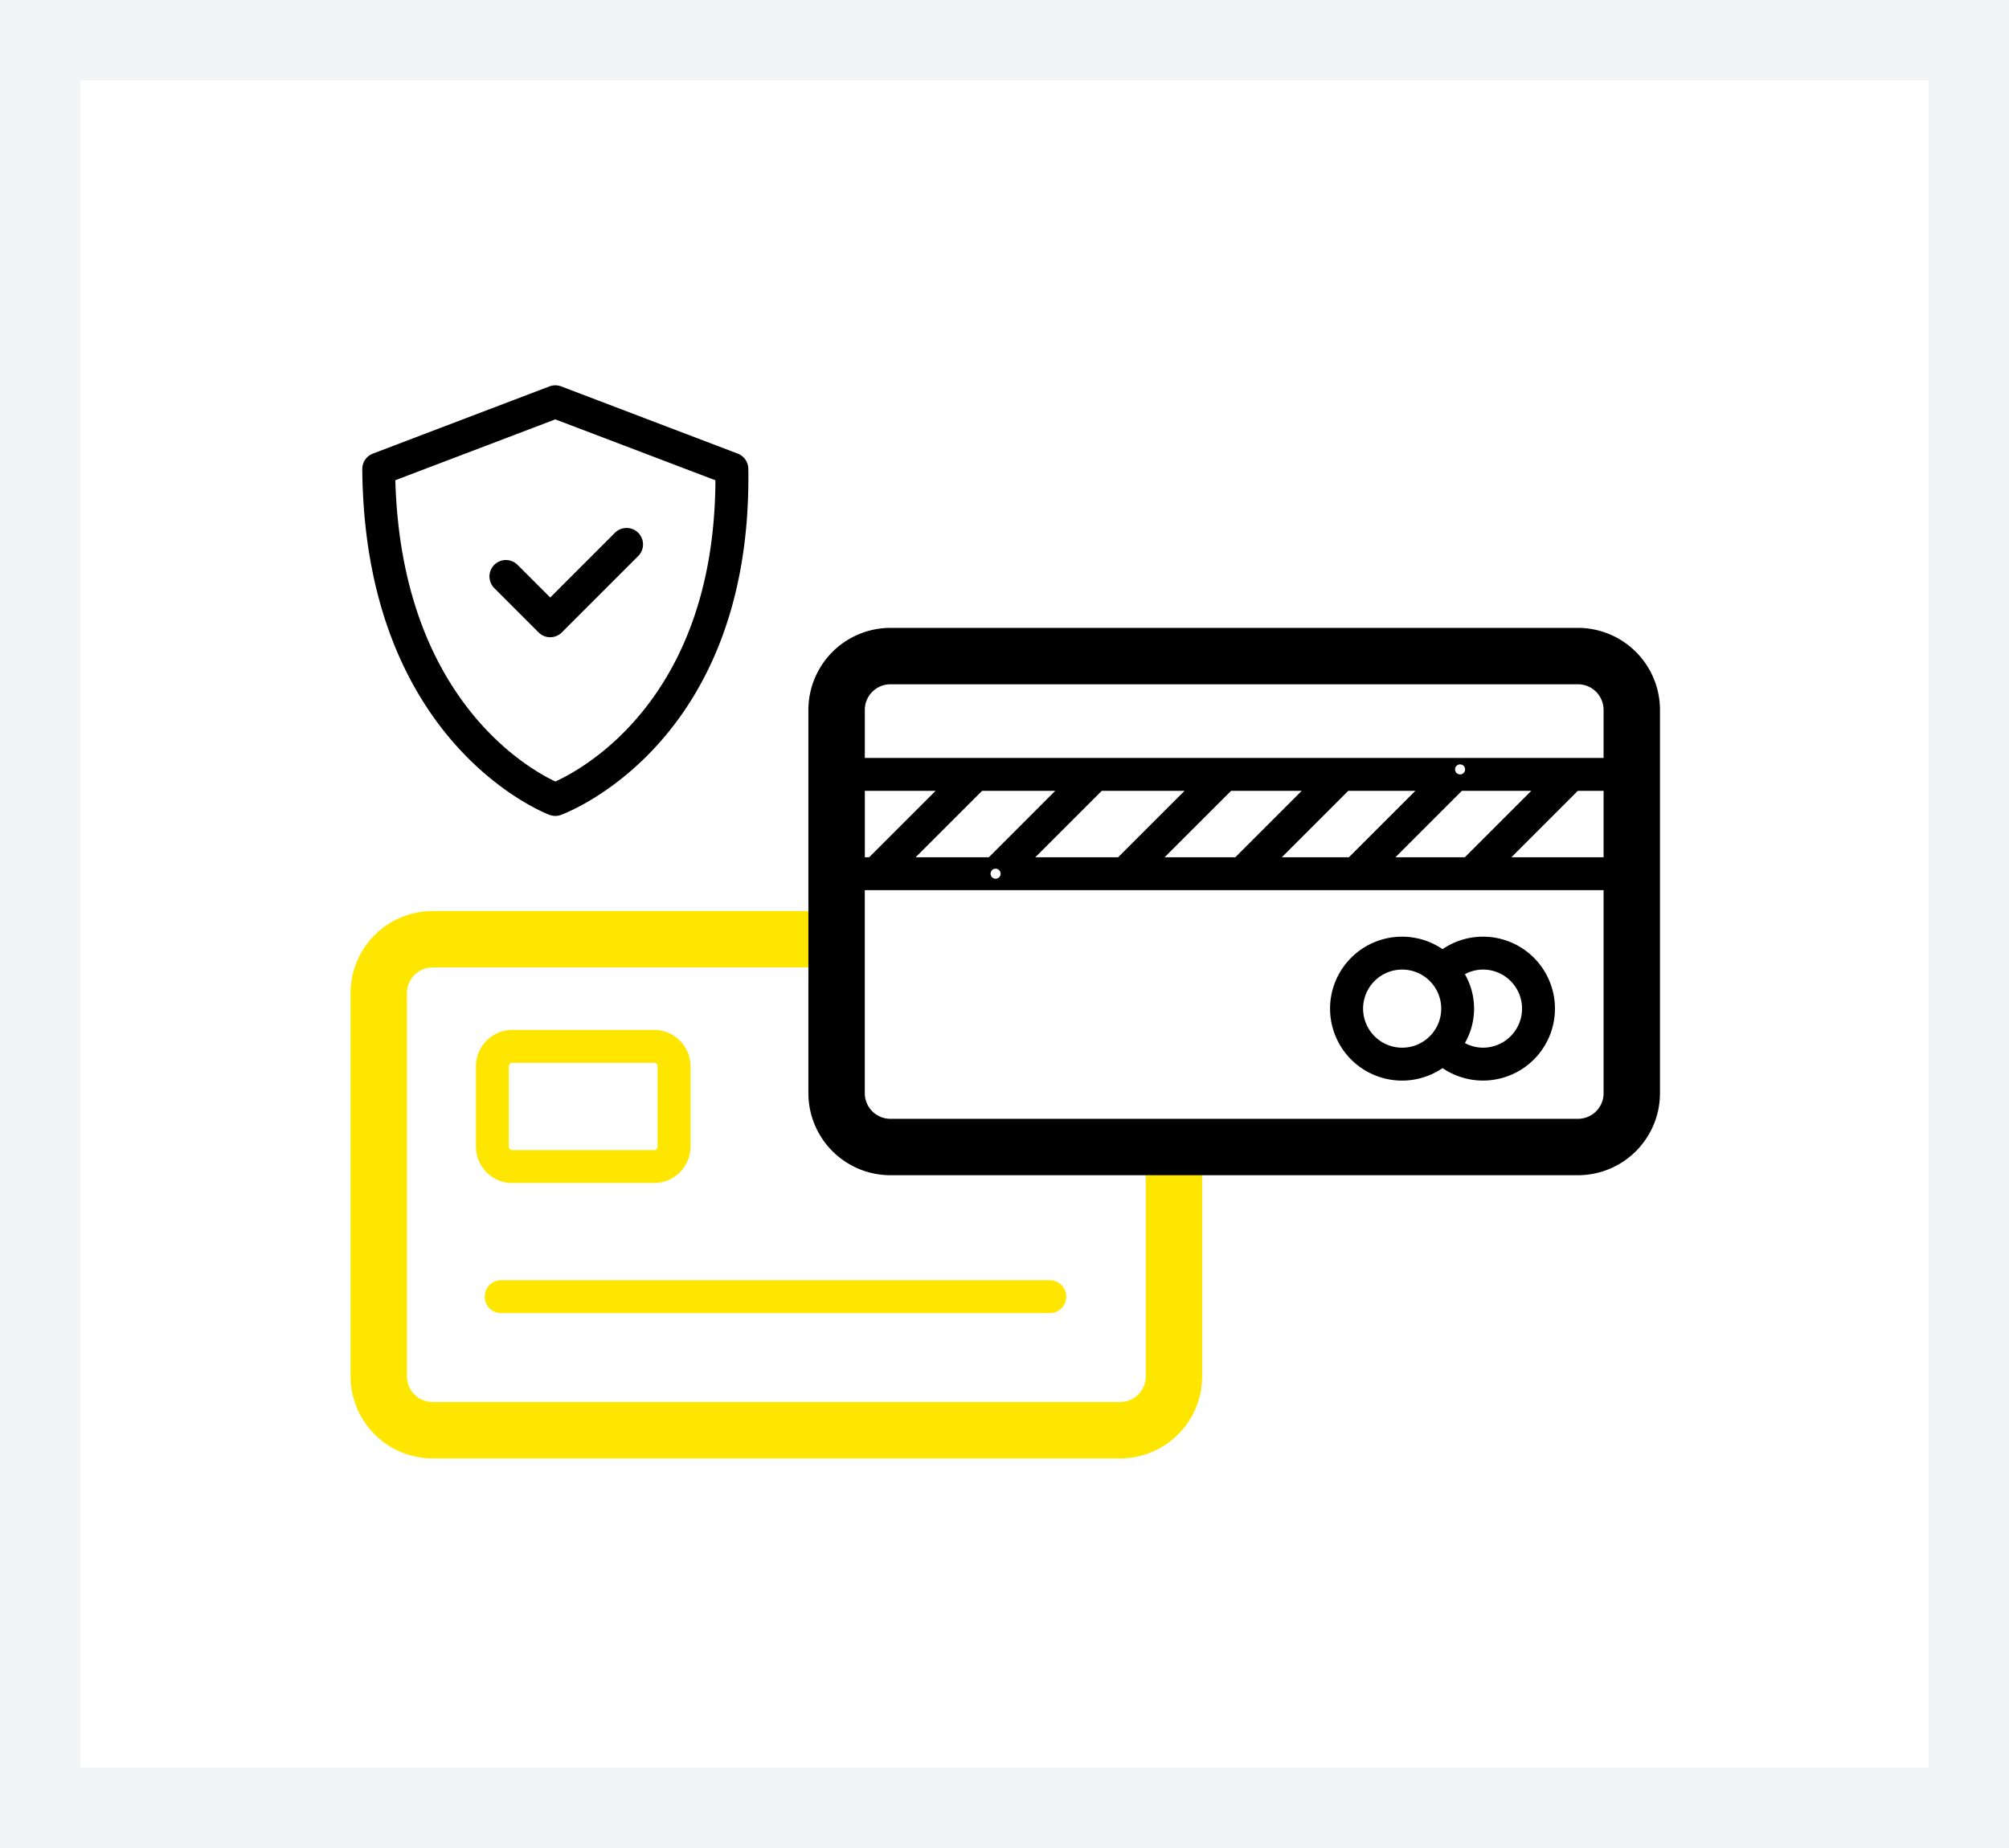
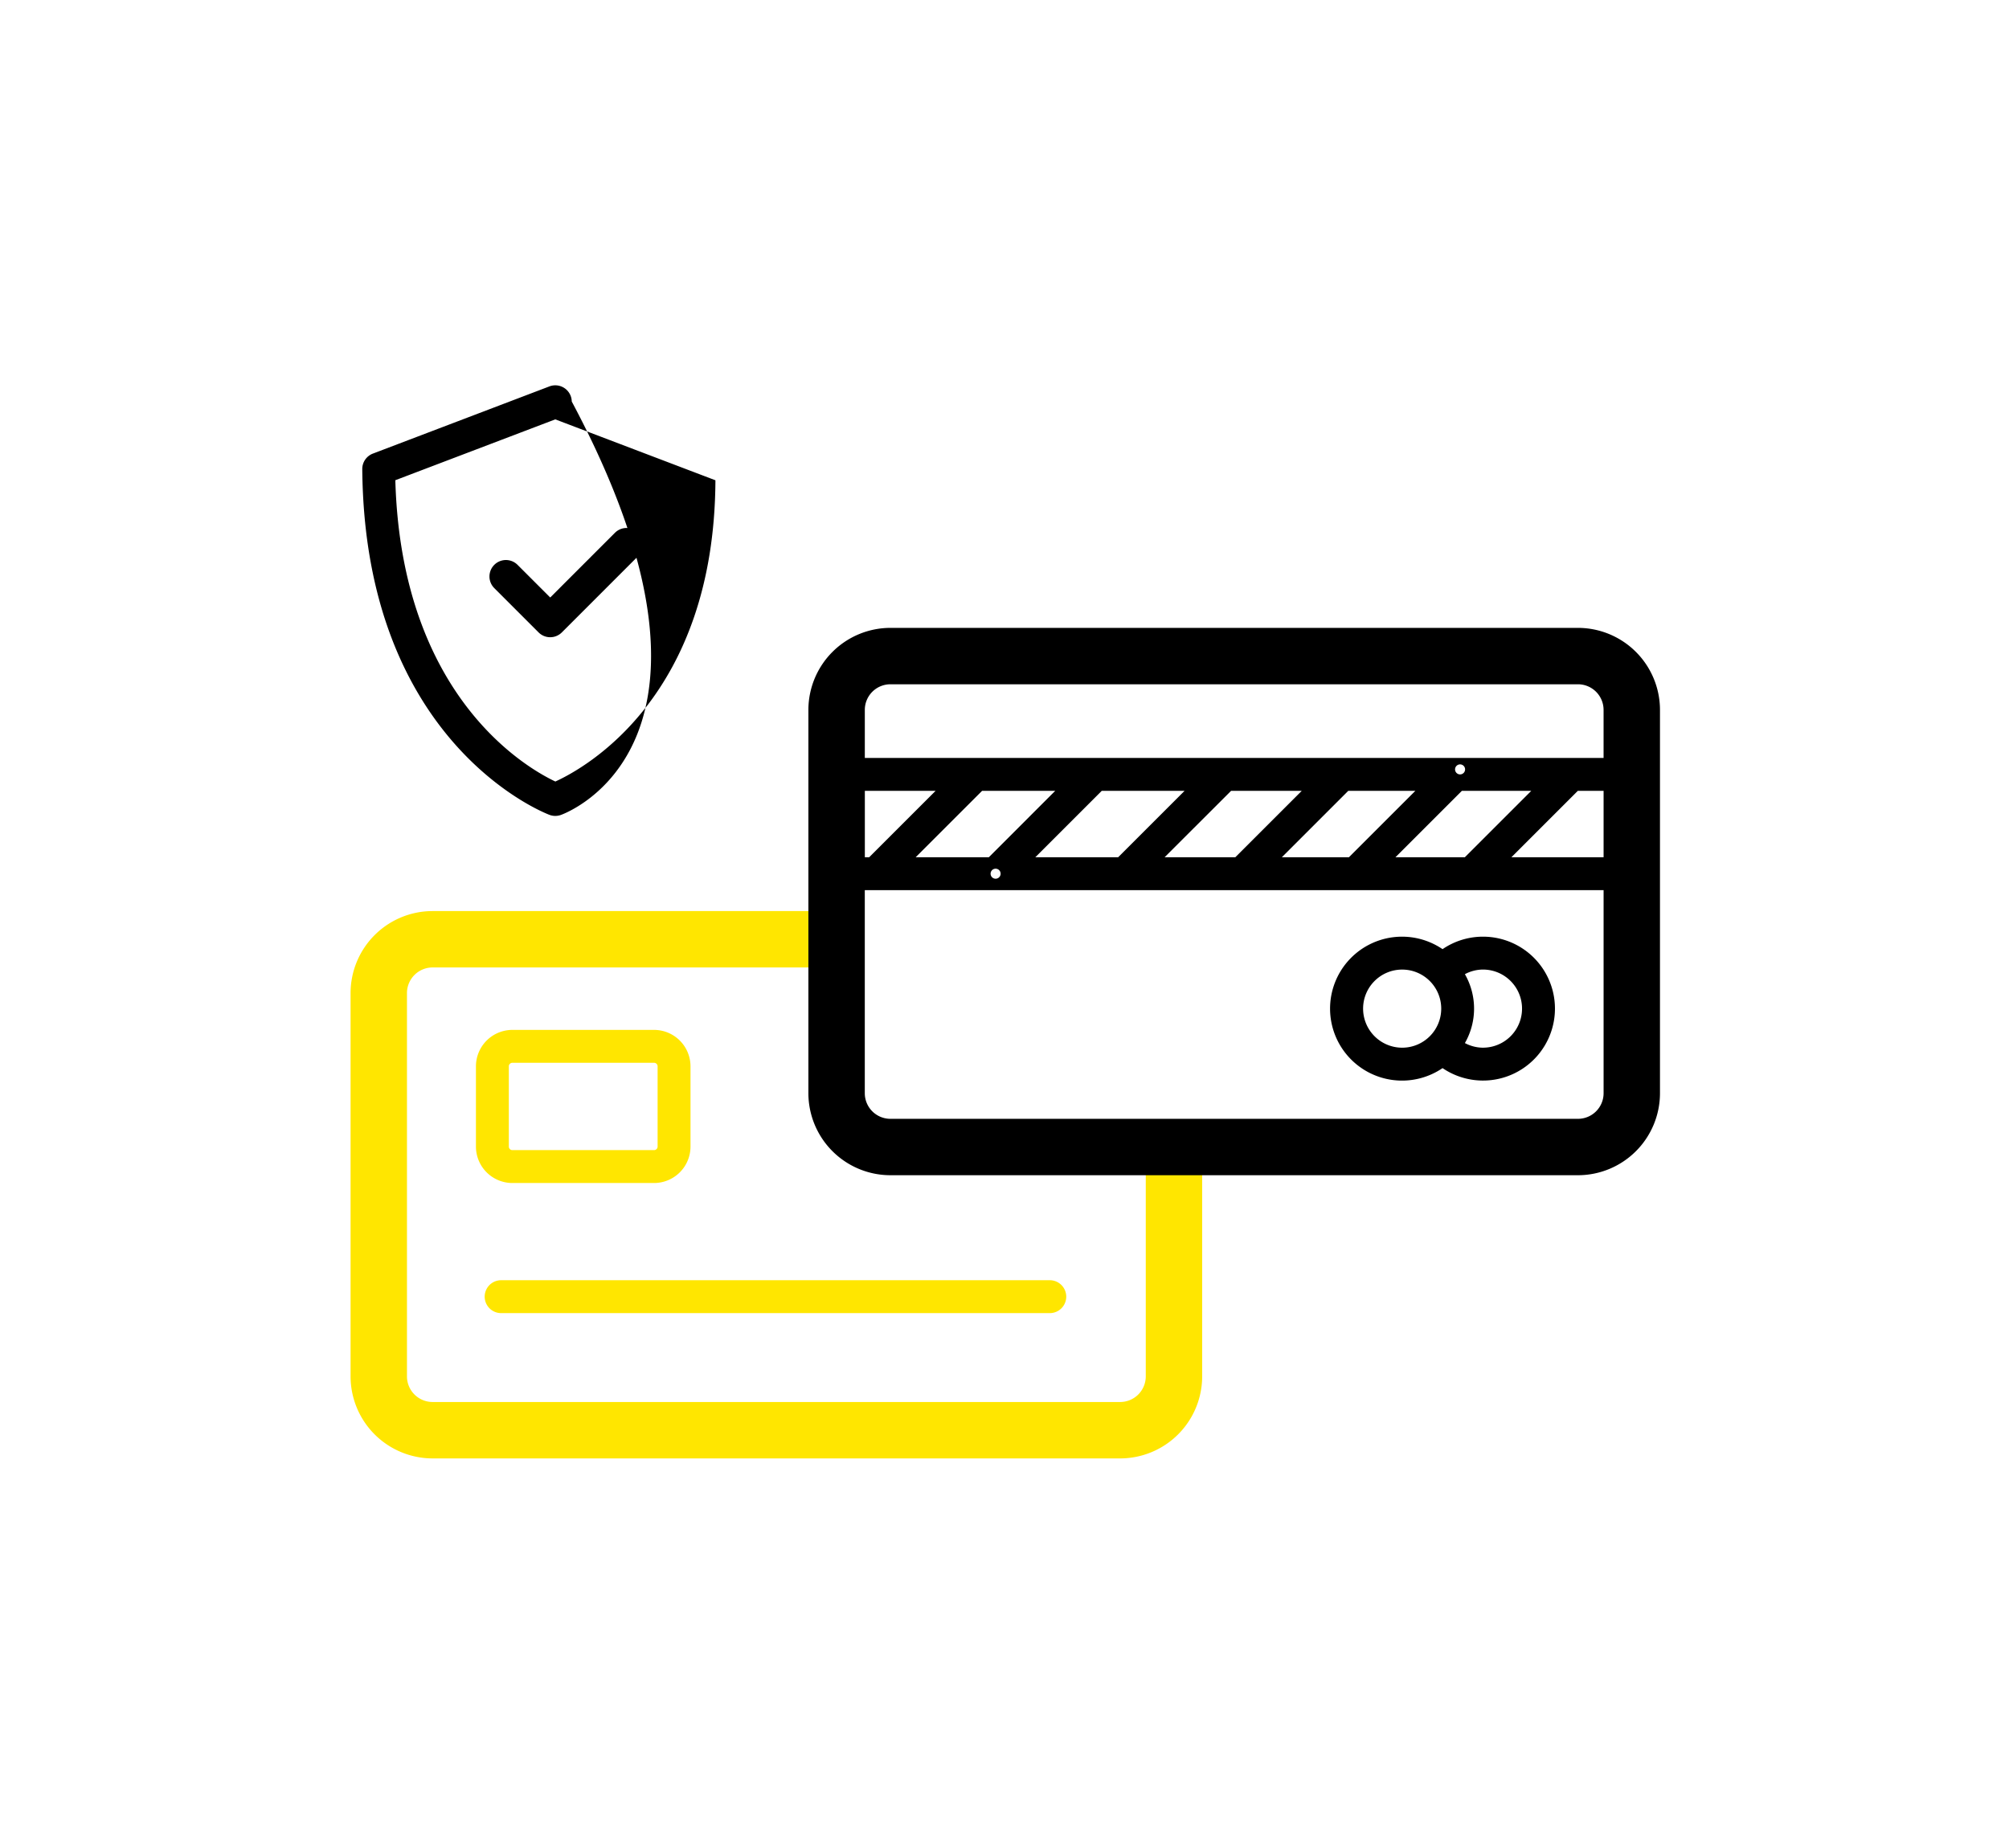
<svg xmlns="http://www.w3.org/2000/svg" width="200" height="184" viewBox="0 0 200 184">
  <g id="einfache-bestellung" transform="translate(21037 22179)">
    <g id="Rechteck_16232" data-name="Rechteck 16232" transform="translate(-21037 -22179)" fill="#fff" stroke="#f3f4f6" stroke-width="8">
      <rect width="200" height="184" stroke="none" />
-       <rect x="4" y="4" width="192" height="176" fill="none" />
    </g>
    <g id="grafik_2_zahlung" transform="translate(-21009 -22147.656)">
      <g id="Ebene_2" data-name="Ebene 2">
        <rect id="Rechteck_845" data-name="Rechteck 845" width="144.155" height="121.522" fill="none" />
      </g>
      <g id="Ebene_1" data-name="Ebene 1" transform="translate(6.9 7.021)">
        <g id="Gruppe_526" data-name="Gruppe 526" transform="translate(0 52.347)">
          <path id="Pfad_379" data-name="Pfad 379" d="M88.464,55.521V78.052A8.174,8.174,0,0,1,80.3,86.217H11.85a8.174,8.174,0,0,1-8.164-8.165V39.883a8.173,8.173,0,0,1,8.164-8.164H52.341l.1,5.615H11.85A2.552,2.552,0,0,0,9.3,39.883V78.052A2.552,2.552,0,0,0,11.85,80.6H80.3a2.553,2.553,0,0,0,2.55-2.55V55.521h5.615Z" transform="translate(-3.686 -31.719)" fill="#ffe600" />
          <path id="Pfad_380" data-name="Pfad 380" d="M28.088,53.286H13.981a3.63,3.63,0,0,1-3.626-3.626V41.668a3.631,3.631,0,0,1,3.626-3.627H28.088a3.631,3.631,0,0,1,3.627,3.627V49.66A3.631,3.631,0,0,1,28.088,53.286ZM13.981,41.316a.352.352,0,0,0-.351.352V49.66a.351.351,0,0,0,.351.351H28.088a.352.352,0,0,0,.352-.351V41.668a.353.353,0,0,0-.352-.352Z" transform="translate(2.126 -26.209)" fill="#ffe600" />
          <path id="Pfad_381" data-name="Pfad 381" d="M67.138,54.632h-54.7a1.638,1.638,0,0,1,0-3.275h54.7a1.638,1.638,0,0,1,0,3.275Z" transform="translate(2.511 -14.601)" fill="#ffe600" />
        </g>
        <g id="Gruppe_527" data-name="Gruppe 527" transform="translate(45.578 24.151)">
          <path id="Pfad_382" data-name="Pfad 382" d="M104.651,16.655H36.2a8.174,8.174,0,0,0-8.164,8.165V62.988A8.173,8.173,0,0,0,36.2,71.152h68.449a8.173,8.173,0,0,0,8.164-8.164V24.82a8.174,8.174,0,0,0-8.164-8.165Zm0,48.882H36.2a2.552,2.552,0,0,1-2.549-2.549V42.768H107.2v20.22a2.552,2.552,0,0,1-2.549,2.549ZM36.2,22.27h68.449a2.552,2.552,0,0,1,2.549,2.55v4.786H33.653V24.82A2.552,2.552,0,0,1,36.2,22.27ZM33.653,32.881H40.7l-6.611,6.611h-.433V32.881Zm11.676,0h7.279L46,39.492H38.717Zm1.345,8.25h0Zm10.565-8.25h8.245l-6.611,6.611H50.628l6.611-6.611Zm12.877,0h7.033l-6.611,6.611H63.5Zm11.665,0H88.46l-6.611,6.611H75.17Zm11.131-2.137h0Zm.179,2.137H100l-6.611,6.611H86.48l6.611-6.611Zm11.543,0H107.2v6.611H98.023l6.611-6.611Z" transform="translate(-28.037 -16.655)" />
          <path id="Pfad_383" data-name="Pfad 383" d="M71,33.082a7.121,7.121,0,0,0-4.024,1.243,7.165,7.165,0,1,0,0,11.844A7.163,7.163,0,1,0,71,33.082ZM59.066,40.247a3.889,3.889,0,1,1,3.889,3.889A3.894,3.894,0,0,1,59.066,40.247ZM71,44.135a3.84,3.84,0,0,1-1.8-.461,6.893,6.893,0,0,0,0-6.857,3.84,3.84,0,0,1,1.8-.461,3.889,3.889,0,0,1,0,7.778Z" transform="translate(-3.845 -2.336)" />
          <line id="Linie_113" data-name="Linie 113" transform="translate(18.636 24.476)" fill="none" stroke="#fff" stroke-linecap="round" stroke-linejoin="round" />
          <line id="Linie_114" data-name="Linie 114" transform="translate(64.875 14.09)" fill="none" stroke="#fff" stroke-linecap="round" stroke-linejoin="round" />
        </g>
-         <path id="Pfad_384" data-name="Pfad 384" d="M23.525,46.625a1.642,1.642,0,0,1-.583-.107c-.751-.287-18.408-7.324-18.633-34.423A1.639,1.639,0,0,1,5.364,10.55L22.942,3.858a1.643,1.643,0,0,1,1.166,0L41.685,10.55a1.64,1.64,0,0,1,1.055,1.505C43.16,39.2,24.869,46.237,24.091,46.524a1.652,1.652,0,0,1-.566.1ZM7.6,13.2c.6,21.51,13.037,28.634,15.932,30,2.965-1.352,15.836-8.459,15.934-29.994L23.525,7.141,7.6,13.2Z" transform="translate(-3.144 -3.751)" />
+         <path id="Pfad_384" data-name="Pfad 384" d="M23.525,46.625a1.642,1.642,0,0,1-.583-.107c-.751-.287-18.408-7.324-18.633-34.423A1.639,1.639,0,0,1,5.364,10.55L22.942,3.858a1.643,1.643,0,0,1,1.166,0a1.64,1.64,0,0,1,1.055,1.505C43.16,39.2,24.869,46.237,24.091,46.524a1.652,1.652,0,0,1-.566.1ZM7.6,13.2c.6,21.51,13.037,28.634,15.932,30,2.965-1.352,15.836-8.459,15.934-29.994L23.525,7.141,7.6,13.2Z" transform="translate(-3.144 -3.751)" />
        <path id="Pfad_385" data-name="Pfad 385" d="M17.122,22.207a1.632,1.632,0,0,1-1.158-.48l-4.41-4.41A1.638,1.638,0,0,1,13.87,15l3.252,3.252,6.42-6.42a1.638,1.638,0,1,1,2.316,2.316l-7.578,7.578a1.632,1.632,0,0,1-1.158.48Z" transform="translate(2.753 2.875)" />
      </g>
    </g>
  </g>
</svg>